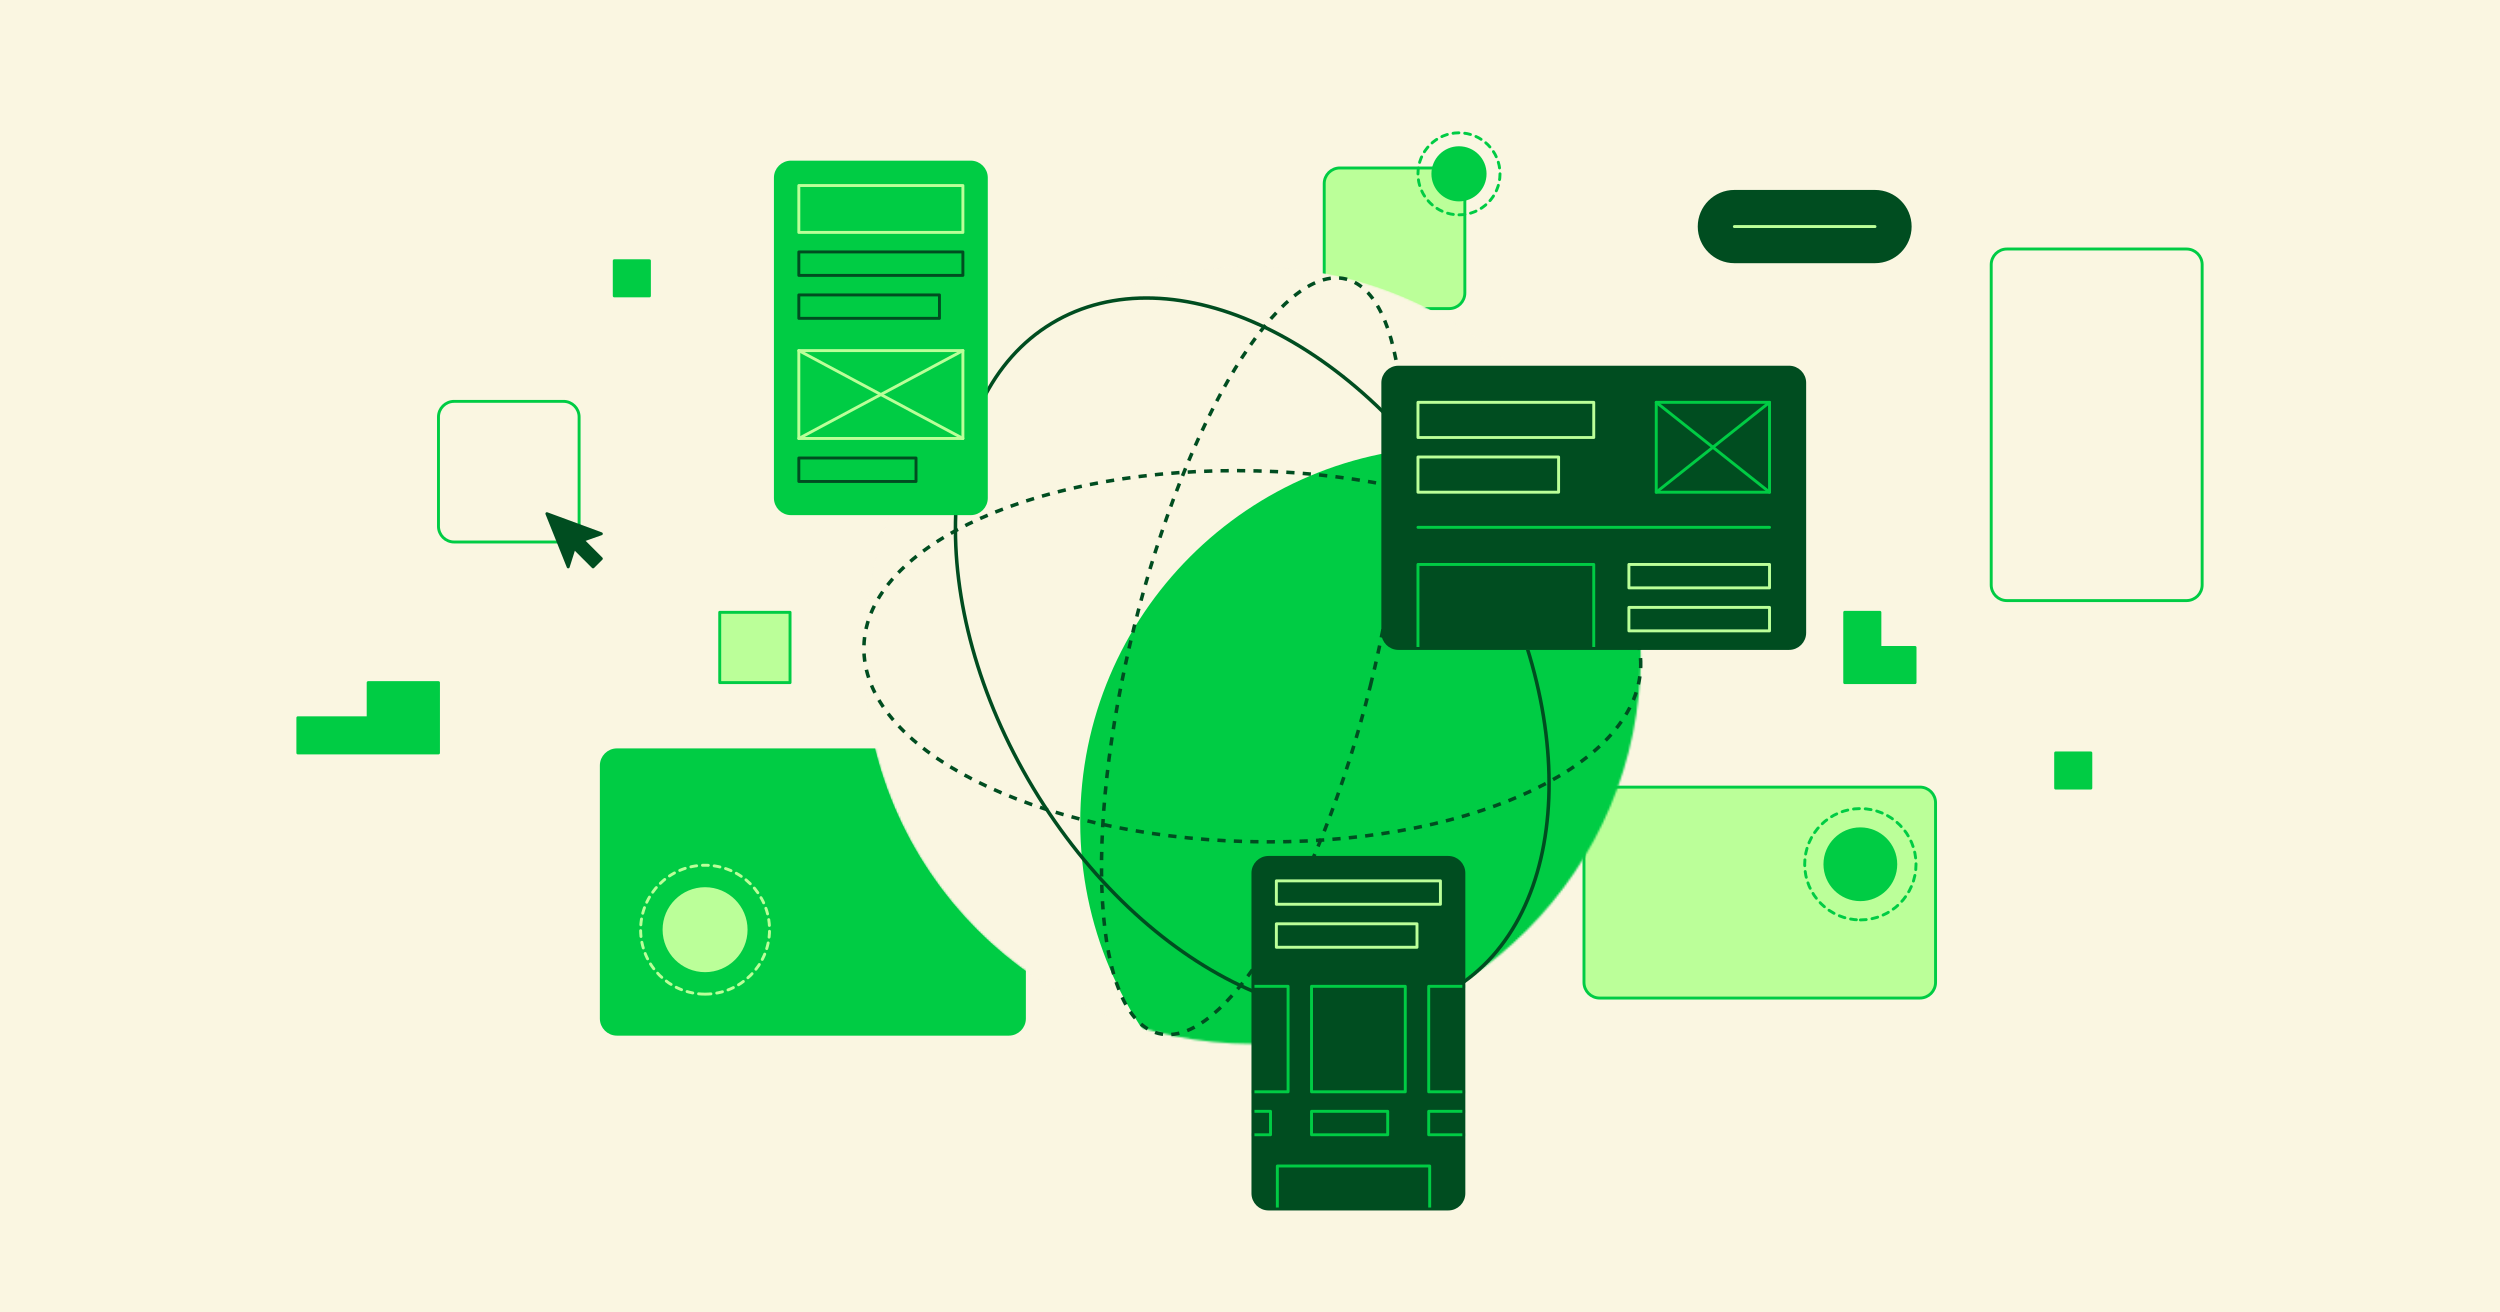
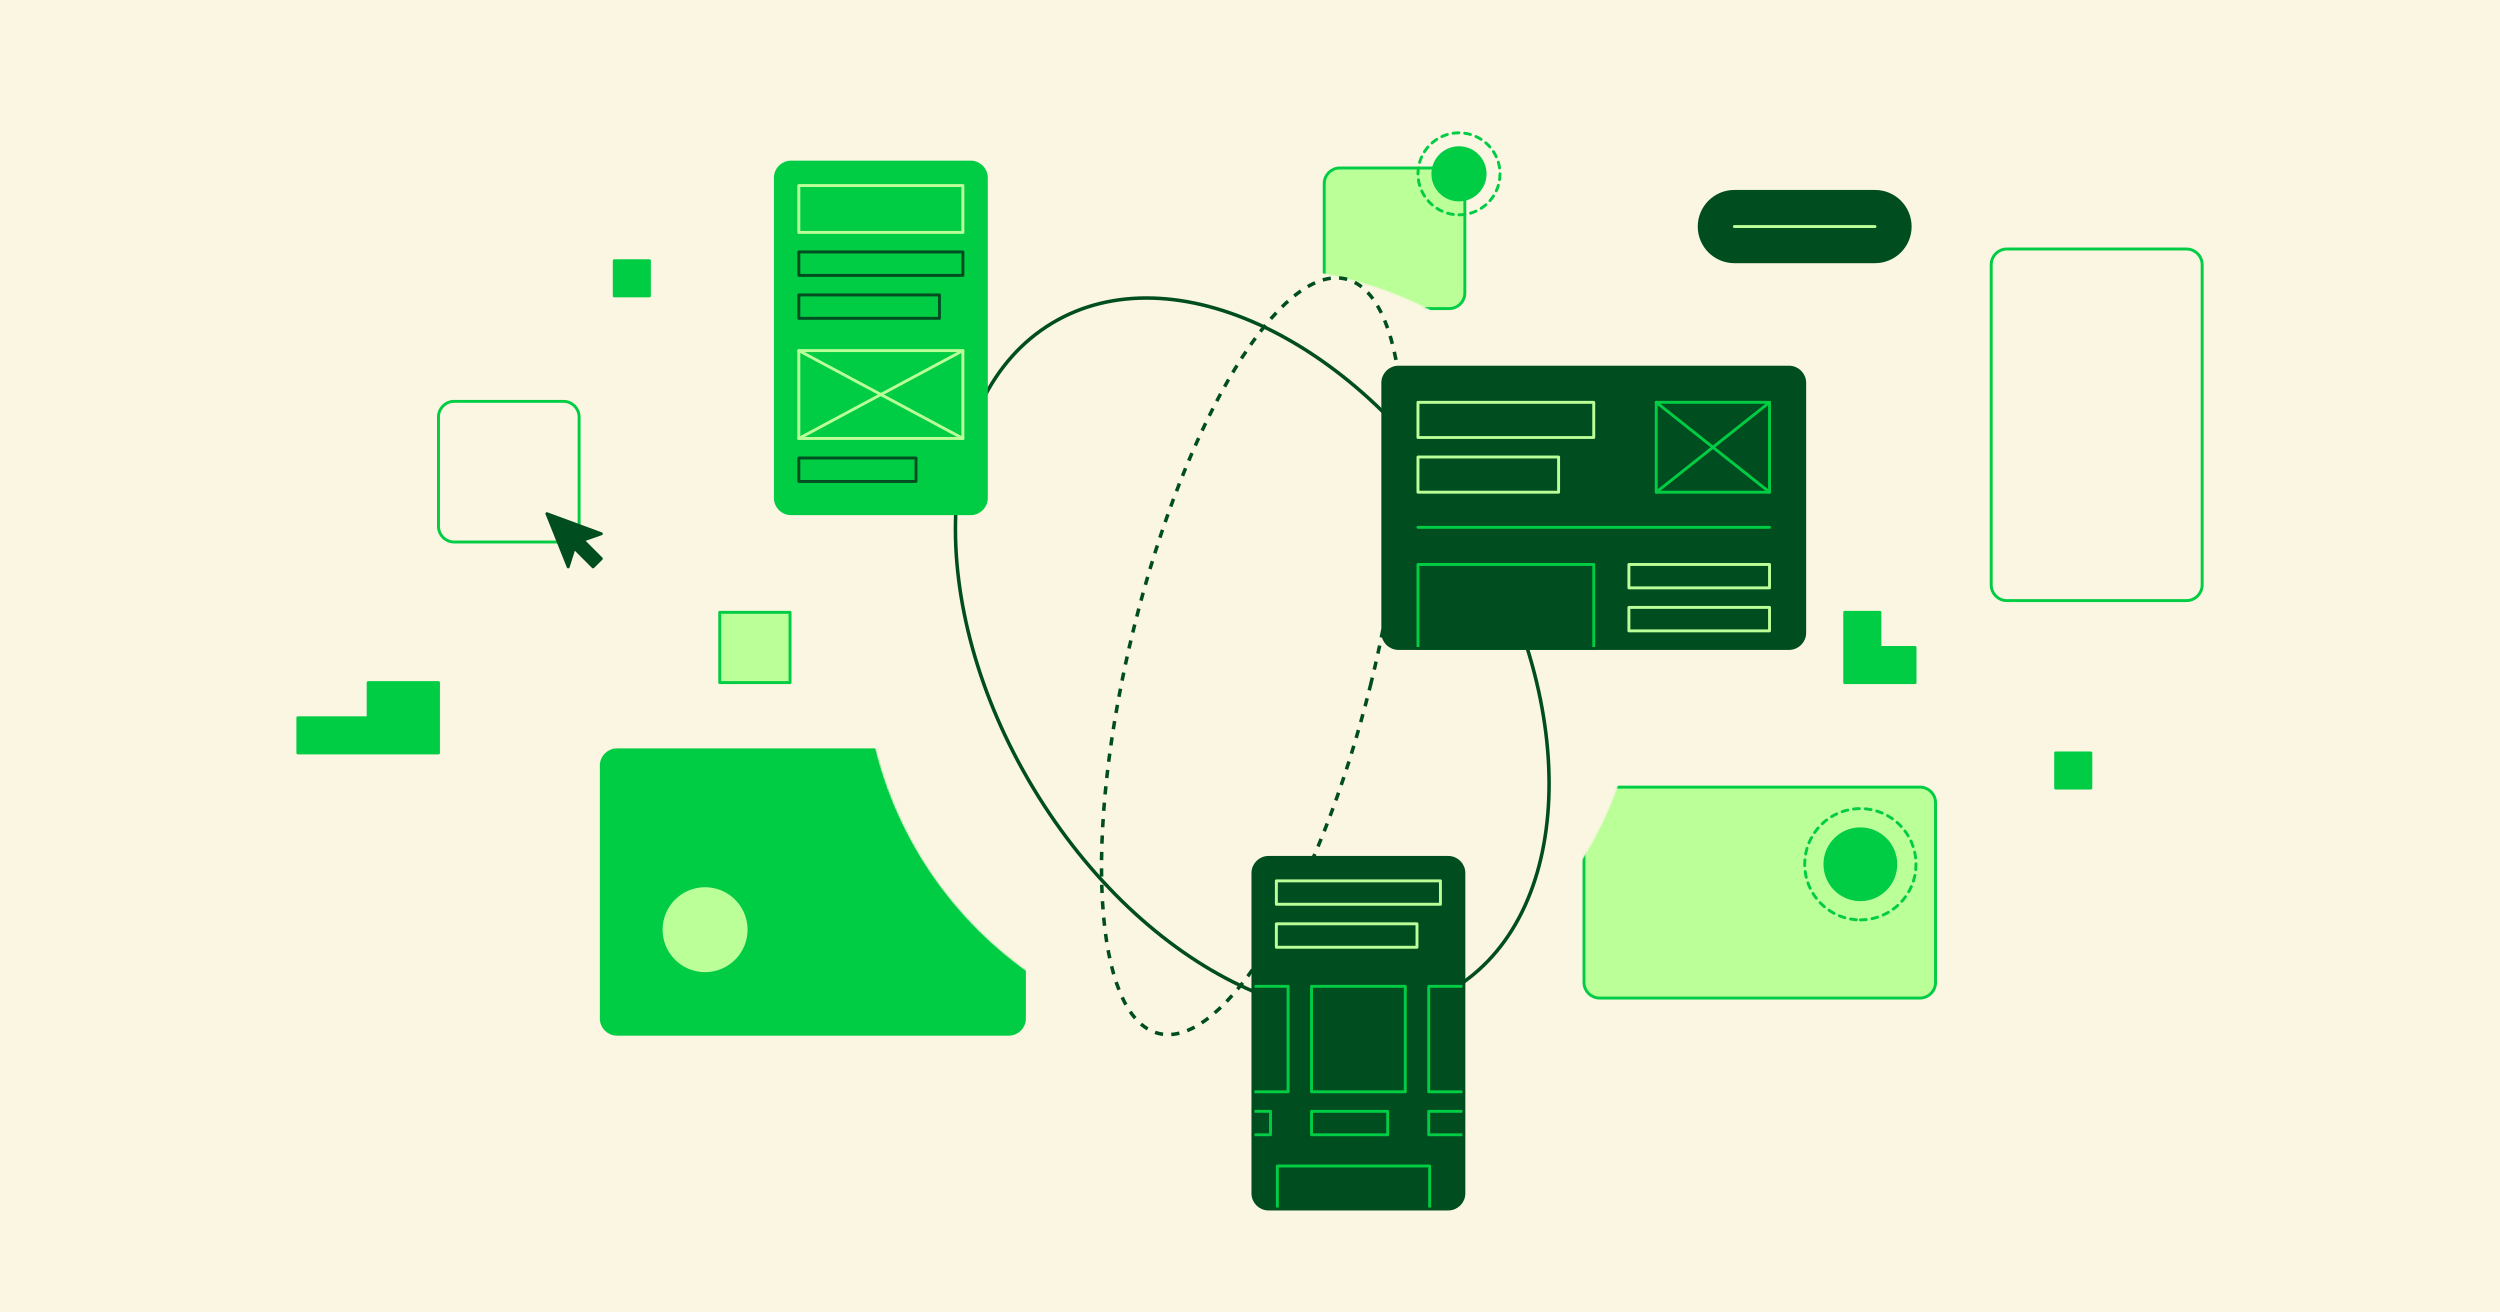
<svg xmlns="http://www.w3.org/2000/svg" width="1280" height="672" viewBox="0 0 1280 672" fill="none">
  <rect width="1280" height="672" fill="#FAF6E1" />
  <path d="M811 411V503C811 507.418 814.582 511 819 511H983C987.418 511 991 507.418 991 503V411C991 406.582 987.418 403 983 403H819C814.582 403 811 406.582 811 411Z" fill="#BBFF99" stroke="#00CC44" stroke-width="1.5" stroke-linecap="round" stroke-linejoin="round" />
  <path d="M516.5 383.93H315.88C311.462 383.93 307.88 387.512 307.88 391.93V521.5C307.88 525.918 311.462 529.5 315.88 529.5H516.5C520.918 529.5 524.5 525.918 524.5 521.5V391.93C524.5 387.512 520.918 383.93 516.5 383.93Z" fill="#00CC44" stroke="#00CC44" stroke-width="1.5" stroke-linecap="round" stroke-linejoin="round" />
  <path d="M361 497C372.598 497 382 487.598 382 476C382 464.402 372.598 455 361 455C349.402 455 340 464.402 340 476C340 487.598 349.402 497 361 497Z" fill="#BBFF99" stroke="#BBFF99" stroke-width="1.5" stroke-linecap="round" stroke-linejoin="round" />
-   <path d="M361 509C379.225 509 394 494.225 394 476C394 457.775 379.225 443 361 443C342.775 443 328 457.775 328 476C328 494.225 342.775 509 361 509Z" stroke="#BBFF99" stroke-width="1.5" stroke-linecap="round" stroke-linejoin="round" stroke-dasharray="3 3" />
  <path d="M742 86H686C681.582 86 678 89.582 678 94V150C678 154.418 681.582 158 686 158H742C746.418 158 750 154.418 750 150V94C750 89.582 746.418 86 742 86Z" fill="#BBFF99" stroke="#00CC44" stroke-width="1.5" stroke-linecap="round" stroke-linejoin="round" />
  <mask id="mask0_4591_95195" style="mask-type:alpha" maskUnits="userSpaceOnUse" x="442" y="136" width="399" height="399">
    <path d="M641.16 534.474C751.021 534.474 840.081 445.382 840.081 335.482C840.081 225.581 751.021 136.489 641.16 136.489C531.299 136.489 442.239 225.581 442.239 335.482C442.239 445.382 531.299 534.474 641.16 534.474Z" fill="#D9D9D9" />
  </mask>
  <g mask="url(#mask0_4591_95195)">
    <path d="M641.16 534.474C751.021 534.474 840.081 445.382 840.081 335.482C840.081 225.581 751.021 136.489 641.16 136.489C531.299 136.489 442.239 225.581 442.239 335.482C442.239 445.382 531.299 534.474 641.16 534.474Z" fill="#FAF6E1" />
    <g filter="url(#filter0_f_4591_95195)">
-       <path d="M745.415 613.295C851.641 613.295 937.753 527.182 937.753 420.957C937.753 314.732 851.641 228.619 745.415 228.619C639.19 228.619 553.078 314.732 553.078 420.957C553.078 527.182 639.19 613.295 745.415 613.295Z" fill="#00CC44" />
-     </g>
+       </g>
  </g>
  <path d="M701.652 351.031C728.136 244.371 722.526 151.178 689.122 142.877C655.717 134.577 607.167 214.312 580.682 320.971C554.197 427.63 559.807 520.823 593.212 529.124C626.617 537.425 675.167 457.69 701.652 351.031Z" stroke="#004D20" stroke-width="1.814" stroke-dasharray="4.21 4.21" />
  <path d="M743.755 506.481C805.673 469.19 809.932 362.633 753.267 268.48C696.603 174.326 600.472 128.23 538.554 165.521C476.636 202.812 472.377 309.369 529.042 403.523C585.706 497.676 681.837 543.773 743.755 506.481Z" stroke="#004D20" stroke-width="1.814" />
-   <path d="M840.036 341.142C841.389 288.733 753.456 243.946 643.632 241.108C533.808 238.269 443.68 278.454 442.326 330.863C440.973 383.272 528.906 428.059 638.73 430.897C748.555 433.736 838.682 393.551 840.036 341.142Z" stroke="#004D20" stroke-width="1.814" stroke-dasharray="4.21 4.21" />
  <path d="M1119.5 127.5H1027.5C1023.08 127.5 1019.5 131.082 1019.5 135.5V299.5C1019.5 303.918 1023.08 307.5 1027.5 307.5H1119.5C1123.92 307.5 1127.5 303.918 1127.5 299.5V135.5C1127.5 131.082 1123.92 127.5 1119.5 127.5Z" stroke="#00CC44" stroke-width="1.5" stroke-linecap="round" stroke-linejoin="round" />
  <path d="M404.5 313.5H368.5V349.5H404.5V313.5Z" fill="#BBFF99" stroke="#00CC44" stroke-width="1.5" stroke-linecap="round" stroke-linejoin="round" />
  <path d="M188.5 349.5V367.5H152.5V385.5H188.5H206.5H224.5V349.5H188.5Z" fill="#00CC44" stroke="#00CC44" stroke-width="1.5" stroke-linecap="round" stroke-linejoin="round" />
  <path d="M288.5 205.5H232.5C228.082 205.5 224.5 209.082 224.5 213.5V269.5C224.5 273.918 228.082 277.5 232.5 277.5H288.5C292.918 277.5 296.5 273.918 296.5 269.5V213.5C296.5 209.082 292.918 205.5 288.5 205.5Z" stroke="#00CC44" stroke-width="1.5" stroke-linecap="round" stroke-linejoin="round" />
  <path d="M497 83H405C400.582 83 397 86.582 397 91V255C397 259.418 400.582 263 405 263H497C501.418 263 505 259.418 505 255V91C505 86.582 501.418 83 497 83Z" fill="#00CC44" stroke="#00CC44" stroke-width="1.5" stroke-linecap="round" stroke-linejoin="round" />
  <path d="M493 95H409V119H493V95Z" stroke="#BBFF99" stroke-width="1.5" stroke-linecap="round" stroke-linejoin="round" />
  <path d="M493 129H409V141H493V129Z" stroke="#004D20" stroke-width="1.5" stroke-linecap="round" stroke-linejoin="round" />
  <path d="M481 151H409V163H481V151Z" stroke="#004D20" stroke-width="1.5" stroke-linecap="round" stroke-linejoin="round" />
  <path d="M469 234.5H409V246.5H469V234.5Z" stroke="#004D20" stroke-width="1.5" stroke-linecap="round" stroke-linejoin="round" />
  <path d="M493 179.5H409V224.5H493V179.5Z" stroke="#BBFF99" stroke-width="1.5" stroke-linecap="round" stroke-linejoin="round" />
  <path d="M409 179.5L493 224.5" stroke="#BBFF99" stroke-width="1.5" stroke-linecap="round" stroke-linejoin="round" />
  <path d="M409 224.5L493 179.5" stroke="#BBFF99" stroke-width="1.5" stroke-linecap="round" stroke-linejoin="round" />
  <path d="M741.5 439H649.5C645.082 439 641.5 442.582 641.5 447V611C641.5 615.418 645.082 619 649.5 619H741.5C745.918 619 749.5 615.418 749.5 611V447C749.5 442.582 745.918 439 741.5 439Z" fill="#004D20" />
  <mask id="mask1_4591_95195" style="mask-type:luminance" maskUnits="userSpaceOnUse" x="641" y="439" width="109" height="180">
    <path d="M741.5 439H649.5C645.082 439 641.5 442.582 641.5 447V611C641.5 615.418 645.082 619 649.5 619H741.5C745.918 619 749.5 615.418 749.5 611V447C749.5 442.582 745.918 439 741.5 439Z" fill="white" />
  </mask>
  <g mask="url(#mask1_4591_95195)">
    <path d="M732 597H654V627H732V597Z" stroke="#00CC44" stroke-width="1.5" stroke-linecap="round" stroke-linejoin="round" />
    <path d="M710.5 569H671.5V581H710.5V569Z" stroke="#00CC44" stroke-width="1.5" stroke-linecap="round" stroke-linejoin="round" />
    <path d="M719.5 505H671.5V559H719.5V505Z" stroke="#00CC44" stroke-width="1.5" stroke-linecap="round" stroke-linejoin="round" />
    <path d="M650.5 569H611.5V581H650.5V569Z" stroke="#00CC44" stroke-width="1.5" stroke-linecap="round" stroke-linejoin="round" />
    <path d="M659.5 505H611.5V559H659.5V505Z" stroke="#00CC44" stroke-width="1.5" stroke-linecap="round" stroke-linejoin="round" />
    <path d="M770.5 569H731.5V581H770.5V569Z" stroke="#00CC44" stroke-width="1.5" stroke-linecap="round" stroke-linejoin="round" />
    <path d="M779.5 505H731.5V559H779.5V505Z" stroke="#00CC44" stroke-width="1.5" stroke-linecap="round" stroke-linejoin="round" />
  </g>
  <path d="M741.5 439H649.5C645.082 439 641.5 442.582 641.5 447V611C641.5 615.418 645.082 619 649.5 619H741.5C745.918 619 749.5 615.418 749.5 611V447C749.5 442.582 745.918 439 741.5 439Z" stroke="#004D20" stroke-width="1.5" stroke-linecap="round" stroke-linejoin="round" />
  <path d="M737.5 451H653.5V463H737.5V451Z" stroke="#BBFF99" stroke-width="1.5" stroke-linecap="round" stroke-linejoin="round" />
  <path d="M725.5 473H653.5V485H725.5V473Z" stroke="#BBFF99" stroke-width="1.5" stroke-linecap="round" stroke-linejoin="round" />
  <path d="M280 263L290.92 290.26L294.85 277.85L307.89 273.29L280 263Z" fill="#004D20" stroke="#004D20" stroke-width="1.5" stroke-linecap="round" stroke-linejoin="round" />
  <path d="M293.04 271.169L288.797 275.412L303.646 290.261L307.889 286.019L293.04 271.169Z" fill="#004D20" stroke="#004D20" stroke-width="1.5" stroke-linecap="round" stroke-linejoin="round" />
  <path d="M960 98H888C878.059 98 870 106.059 870 116C870 125.941 878.059 134 888 134H960C969.941 134 978 125.941 978 116C978 106.059 969.941 98 960 98Z" fill="#004D20" stroke="#004D20" stroke-width="1.5" stroke-linecap="round" stroke-linejoin="round" />
  <path d="M888 116H960" stroke="#BBFF99" stroke-width="1.5" stroke-linecap="round" stroke-linejoin="round" />
  <path d="M916 188H716C711.582 188 708 191.582 708 196V324C708 328.418 711.582 332 716 332H916C920.418 332 924 328.418 924 324V196C924 191.582 920.418 188 916 188Z" fill="#004D20" />
  <path d="M816 206H726V224H816V206Z" stroke="#BBFF99" stroke-width="1.5" stroke-linecap="round" stroke-linejoin="round" />
  <path d="M798 234H726V252H798V234Z" stroke="#BBFF99" stroke-width="1.5" stroke-linecap="round" stroke-linejoin="round" />
  <path d="M906 289H834V301H906V289Z" stroke="#BBFF99" stroke-width="1.5" stroke-linecap="round" stroke-linejoin="round" />
  <path d="M906 311H834V323H906V311Z" stroke="#BBFF99" stroke-width="1.5" stroke-linecap="round" stroke-linejoin="round" />
  <path d="M816 289H726V332H816V289Z" stroke="#00CC44" stroke-width="1.5" stroke-linecap="round" stroke-linejoin="round" />
  <path d="M726 270H906" stroke="#00CC44" stroke-width="1.5" stroke-linecap="round" stroke-linejoin="round" />
  <path d="M906 206H848V252H906V206Z" stroke="#00CC44" stroke-width="1.5" stroke-linecap="round" stroke-linejoin="round" />
  <path d="M848 206L906 252" stroke="#00CC44" stroke-width="1.5" stroke-linecap="round" stroke-linejoin="round" />
  <path d="M848 252L906 206" stroke="#00CC44" stroke-width="1.5" stroke-linecap="round" stroke-linejoin="round" />
  <path d="M916 188H716C711.582 188 708 191.582 708 196V324C708 328.418 711.582 332 716 332H916C920.418 332 924 328.418 924 324V196C924 191.582 920.418 188 916 188Z" stroke="#004D20" stroke-width="1.5" stroke-miterlimit="10" />
  <path d="M747 102.364C754.38 102.364 760.364 96.38 760.364 89C760.364 81.62 754.38 75.636 747 75.636C739.619 75.636 733.636 81.62 733.636 89C733.636 96.38 739.619 102.364 747 102.364Z" fill="#00CC44" stroke="#00CC44" stroke-width="1.5" stroke-linecap="round" stroke-linejoin="round" />
  <path d="M747 110C758.598 110 768 100.598 768 89C768 77.402 758.598 68 747 68C735.402 68 726 77.402 726 89C726 100.598 735.402 110 747 110Z" stroke="#00CC44" stroke-width="1.5" stroke-linecap="round" stroke-linejoin="round" stroke-dasharray="3 3" />
  <path d="M952.5 460.636C962.517 460.636 970.636 452.516 970.636 442.5C970.636 432.484 962.517 424.364 952.5 424.364C942.484 424.364 934.364 432.484 934.364 442.5C934.364 452.516 942.484 460.636 952.5 460.636Z" fill="#00CC44" stroke="#00CC44" stroke-width="1.5" stroke-linecap="round" stroke-linejoin="round" />
  <path d="M952.5 471C968.24 471 981 458.24 981 442.5C981 426.76 968.24 414 952.5 414C936.76 414 924 426.76 924 442.5C924 458.24 936.76 471 952.5 471Z" stroke="#00CC44" stroke-width="1.5" stroke-linecap="round" stroke-linejoin="round" stroke-dasharray="3 3" />
  <path d="M962.5 331.5V313.5H944.5V349.5H980.5V331.5H962.5Z" fill="#00CC44" stroke="#00CC44" stroke-width="1.5" stroke-linecap="round" stroke-linejoin="round" />
  <path d="M1070.5 385.5H1052.5V403.5H1070.5V385.5Z" fill="#00CC44" stroke="#00CC44" stroke-width="1.5" stroke-linecap="round" stroke-linejoin="round" />
  <path d="M332.5 133.5H314.5V151.5H332.5V133.5Z" fill="#00CC44" stroke="#00CC44" stroke-width="1.5" stroke-linecap="round" stroke-linejoin="round" />
  <defs>
    <filter id="filter0_f_4591_95195" x="348.805" y="24.346" width="793.221" height="793.221" filterUnits="userSpaceOnUse" color-interpolation-filters="sRGB">
      <feFlood flood-opacity="0" result="BackgroundImageFix" />
      <feBlend mode="normal" in="SourceGraphic" in2="BackgroundImageFix" result="shape" />
      <feGaussianBlur stdDeviation="102.136" result="effect1_foregroundBlur_4591_95195" />
    </filter>
  </defs>
</svg>